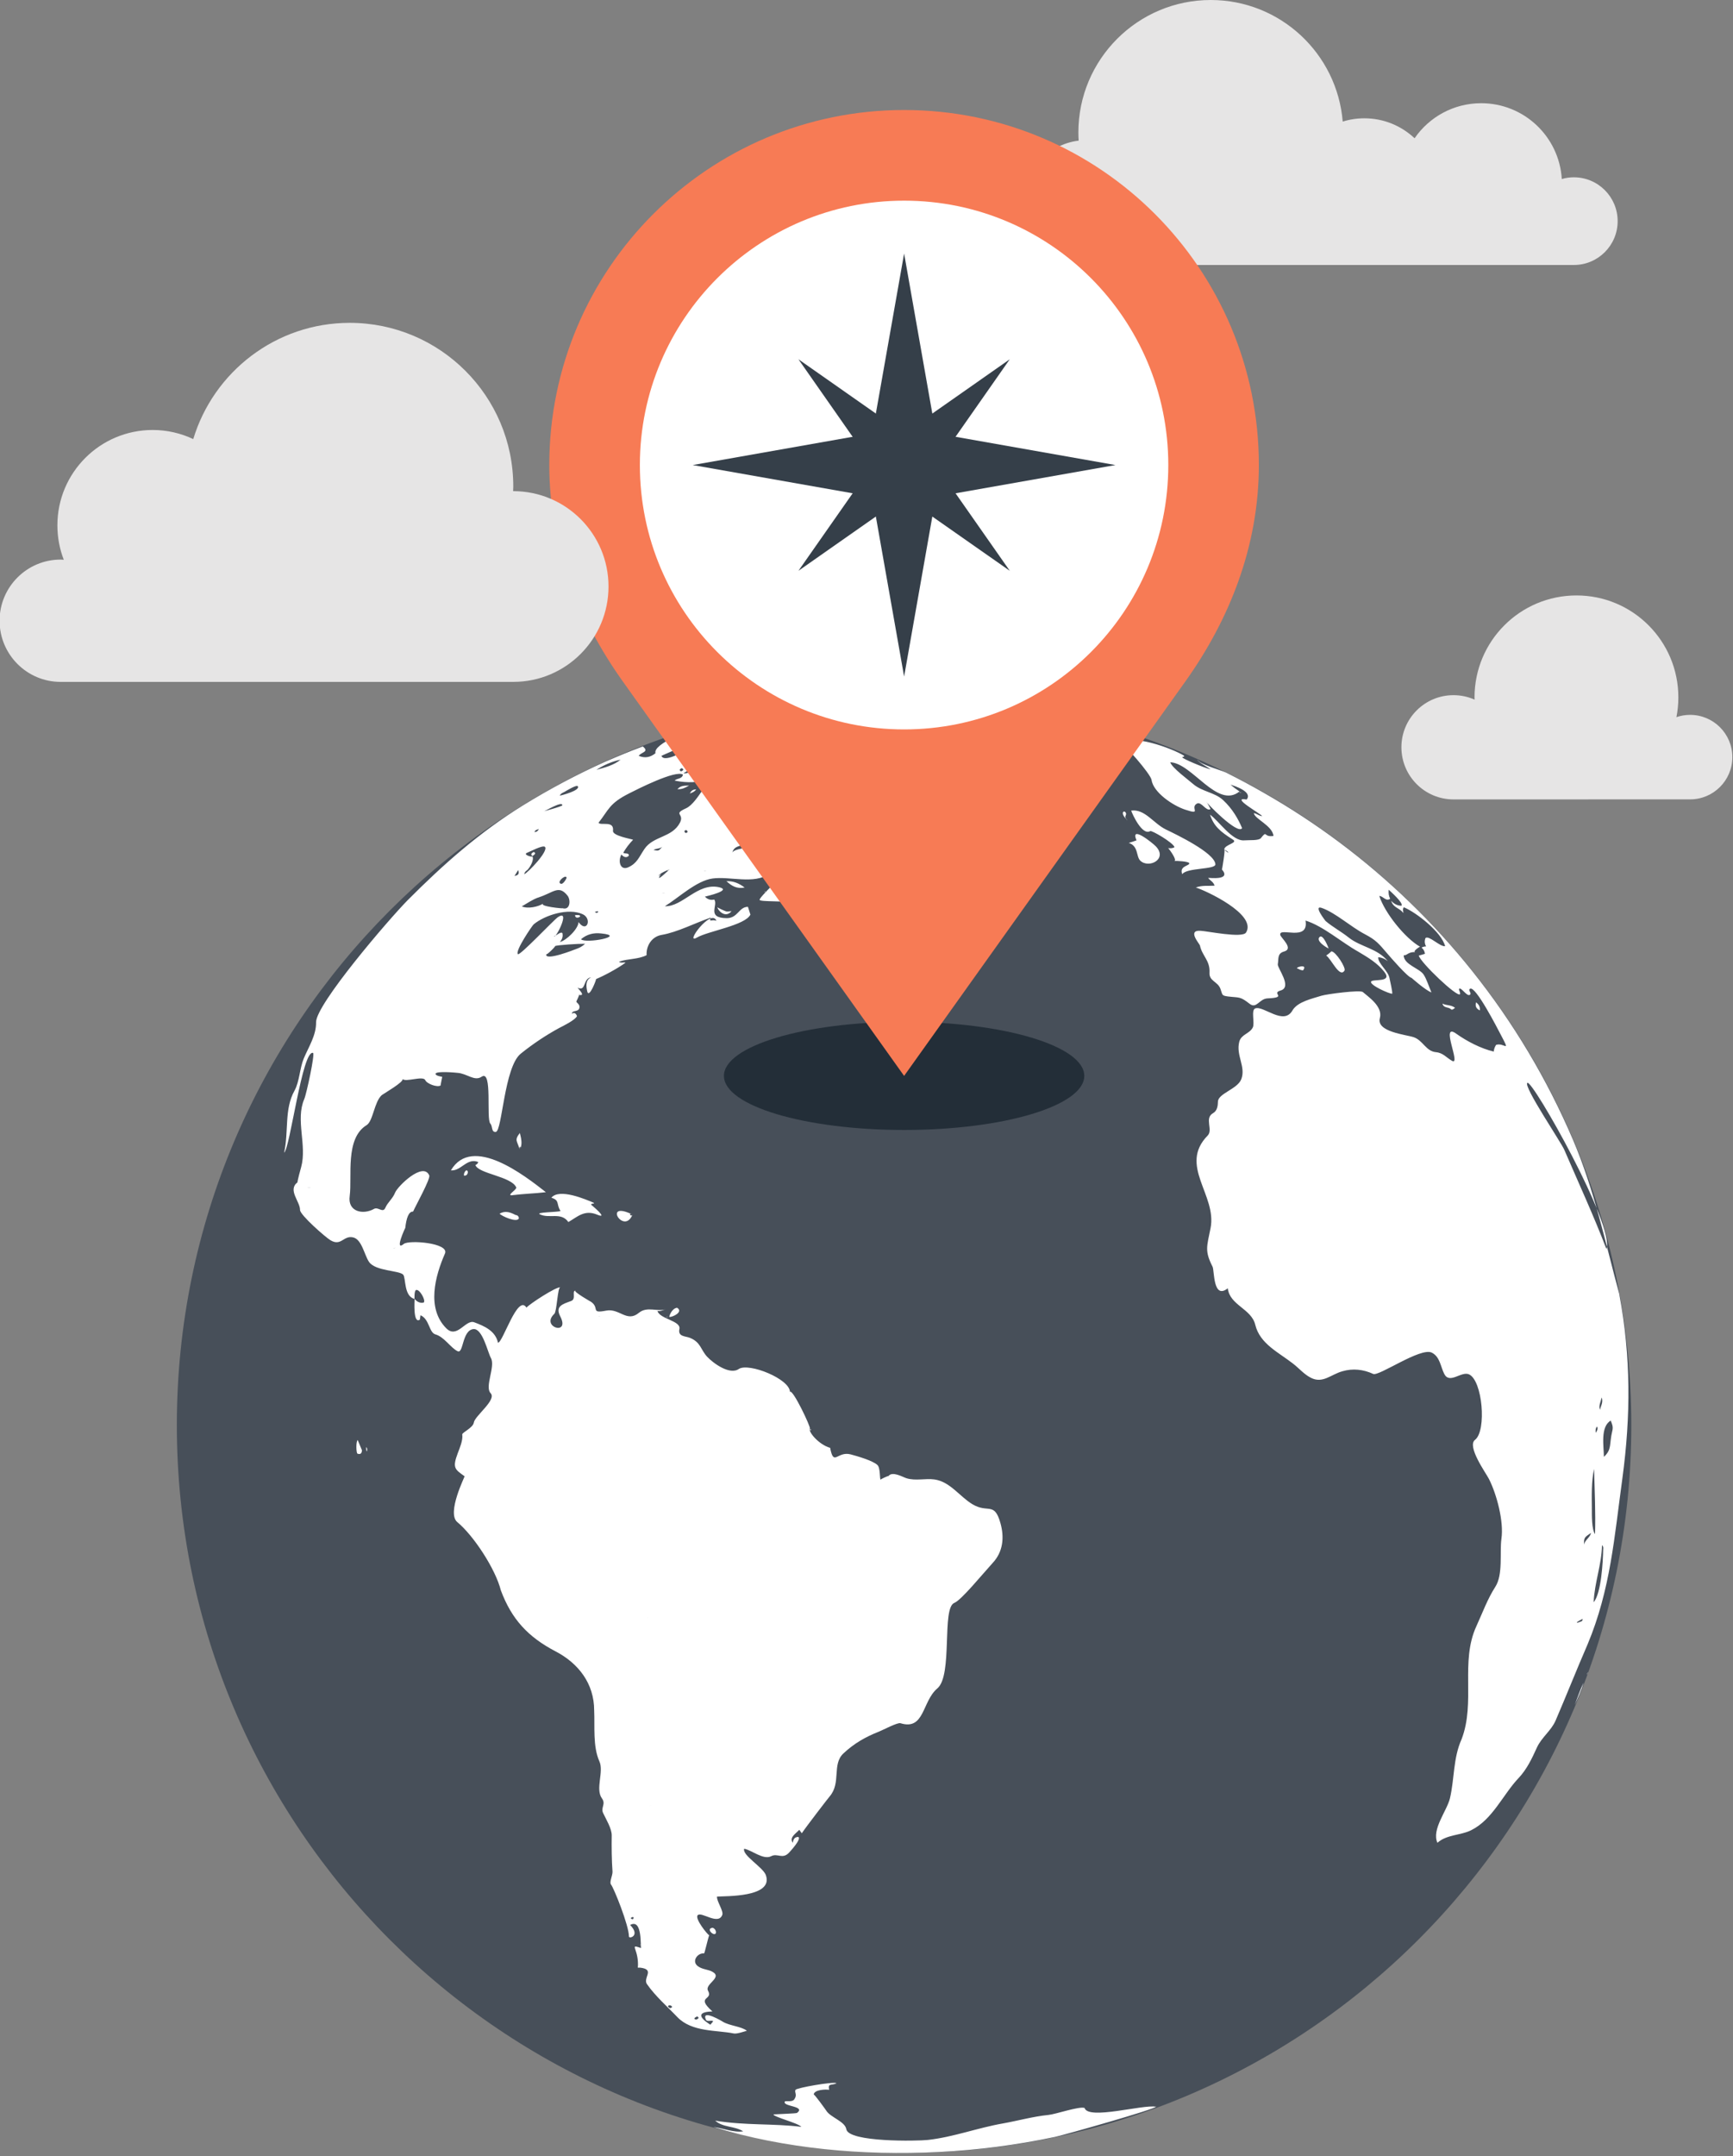
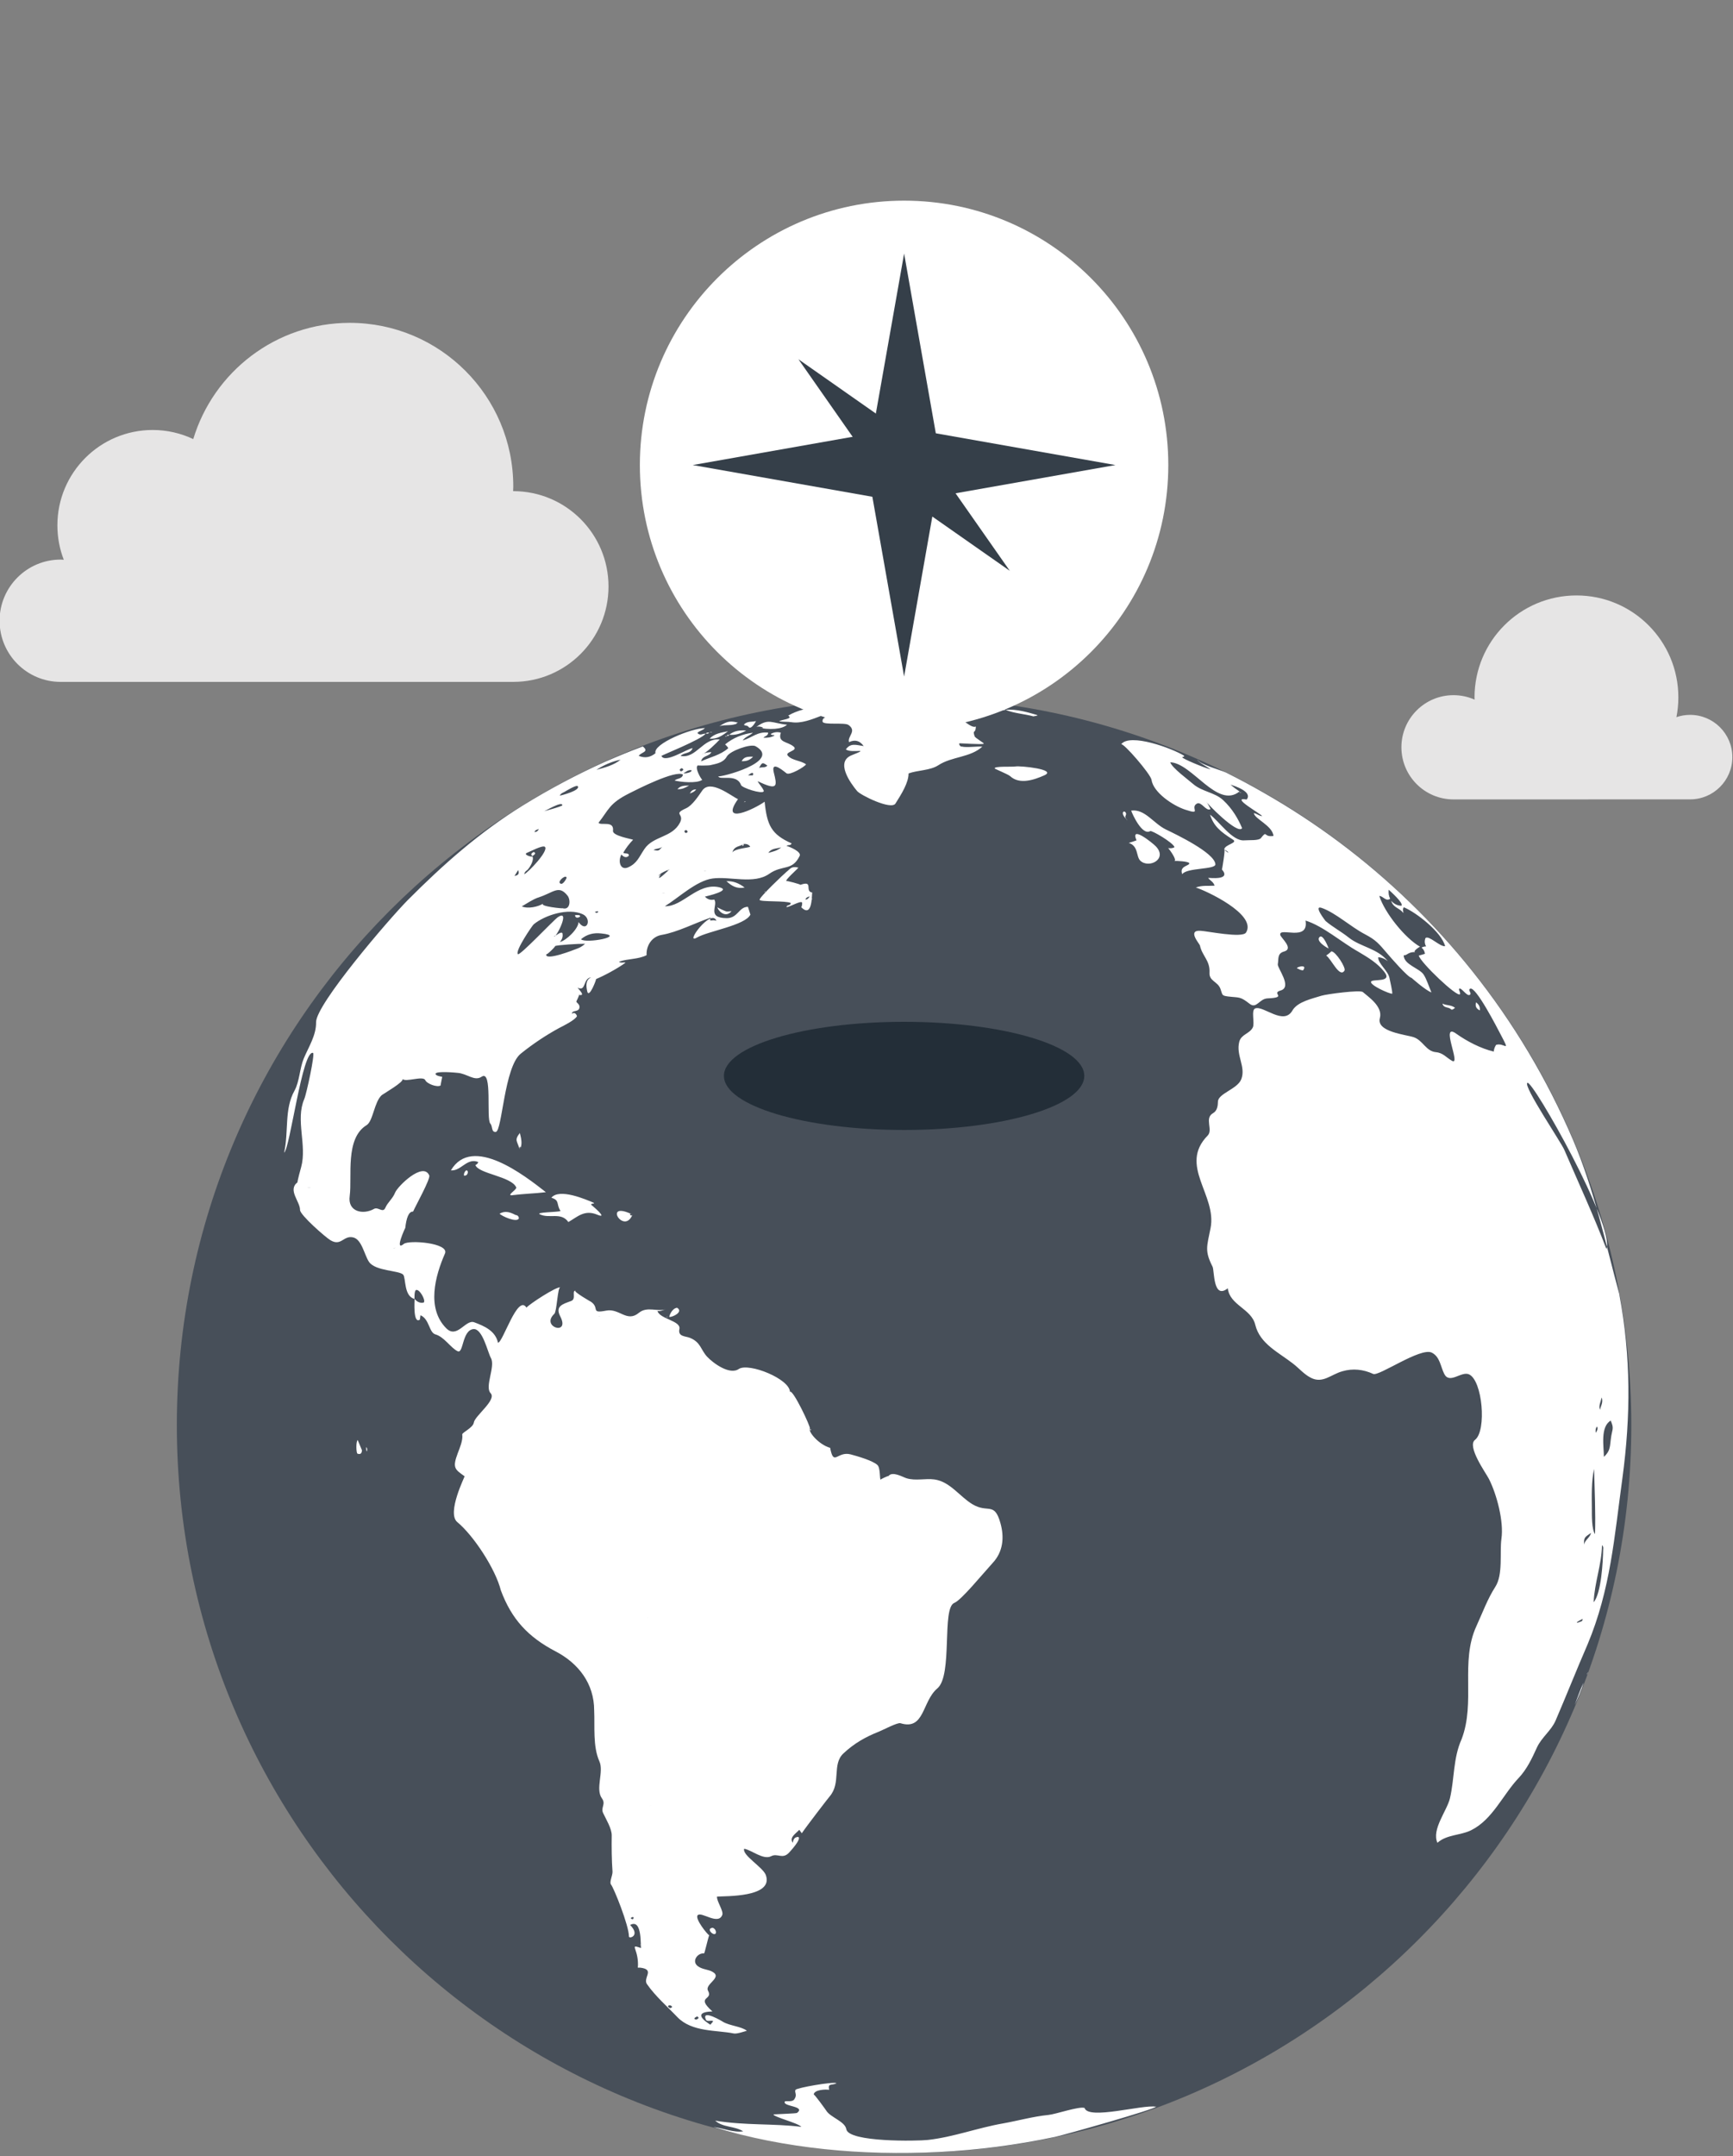
<svg xmlns="http://www.w3.org/2000/svg" height="200.3" preserveAspectRatio="xMidYMid meet" version="1.0" viewBox="19.5 0.0 161.1 200.3" width="161.1" zoomAndPan="magnify">
  <rect x="19.5" y="0.0" width="161.1" height="200.3" fill="#808080" stroke="none" />
  <g>
    <g id="change1_1">
-       <path d="M119.771,13.064c-0.015-0.251-0.025-0.501-0.025-0.755C119.745,5.513,125.261,0,132.052,0 c6.459,0,11.749,4.972,12.267,11.295c0.638-0.2,1.31-0.305,2.013-0.305c1.81,0,3.444,0.706,4.668,1.853 c1.352-1.964,3.621-3.255,6.191-3.255c3.99,0,7.251,3.111,7.494,7.041c0.358-0.104,0.732-0.158,1.12-0.158 c2.253,0,4.072,1.824,4.072,4.072c0,2.25-1.824,4.075-4.072,4.072h-45.328c-3.202,0-5.797-2.595-5.797-5.8 C114.68,15.855,116.903,13.41,119.771,13.064z" fill="#E6E5E5" />
-     </g>
+       </g>
    <g>
      <g id="change2_1">
        <path d="M171.148,132.385c0,37.332-30.266,67.604-67.613,67.604c-37.332,0-67.596-30.272-67.596-67.604 c0-37.336,30.264-67.598,67.596-67.598C140.883,64.787,171.148,95.048,171.148,132.385z" fill="#474F59" />
      </g>
      <g id="change3_2">
        <path clip-rule="evenodd" d="M87.718,188.897c0.276,0.06,1-0.194,1.21-0.252 c-0.501-0.404-1.589-0.454-2.23-0.835c0.051,0.02-2.035-1.244-1.581-0.2c0.108,0.248,0.5,0.021,0.681,0.144 c-0.249,0.381-0.359,0.266-0.087,0.434c0-0.009-2.314-1.263,0.015-1.338c-1.618-1.449,0.096-1.001-0.404-1.916 c-0.352-0.618,1.357-1.214,0.435-1.751c-0.428-0.254-0.92-0.206-1.369-0.525c-0.643-0.457-0.033-1.271,0.563-1.197 c0.052,0,0.372-1.452,0.476-1.686c-0.168-0.071-1.36-1.549-1.071-1.862c0.344-0.372,1.904,0.961,2.285-0.024 c0.149-0.353-0.542-1.309-0.486-1.705c0.706-0.066,5.311,0.104,4.533-2.01c-0.272-0.729-2.215-1.835-2.009-2.437 c0.67,0.106,1.788,1.076,2.513,0.691c0.594-0.311,1.063,0.339,1.685-0.357c0.108-0.123,1.136-1.22,0.841-1.429 c-0.309-0.006-0.482,0.172-0.515,0.543c-0.362-0.495,0.269-0.848,0.601-1.207c0.082,0.112,0.153,0.226,0.232,0.321 c0.381-0.582,2.528-3.363,2.588-3.421c1.091-1.266,0.195-2.969,1.274-3.989c0.987-0.927,2.055-1.539,3.29-2.024 c0.381-0.152,1.738-0.872,2.016-0.79c2.261,0.695,1.992-2.01,3.429-3.23c1.461-1.218,0.383-7.479,1.584-7.946 c0.646-0.258,2.573-2.625,3.563-3.71c0.973-1.041,1.094-2.384,0.719-3.707c-0.571-2.024-1.147-0.872-2.605-1.75 c-1.176-0.703-2.071-2.095-3.526-2.3c-0.851-0.115-1.742,0.147-2.592-0.109c-0.351-0.106-1.323-0.696-1.689-0.199 c0.061-0.082-0.787,0.309-0.725,0.333c-0.097-0.052-0.014-1.102-0.292-1.363c-0.436-0.42-1.953-0.846-2.495-0.991 c-1.258-0.325-1.568,1.172-1.904-0.608c-1.032-0.281-2.062-1.491-1.884-1.792c0.101-0.128-1.614-3.736-1.852-3.401 c-0.021-1.212-3.784-2.717-4.737-2.145c-0.862,0.627-2.435-0.559-2.962-1.124c-0.601-0.648-0.582-1.332-1.582-1.749 c-0.425-0.18-1.151-0.094-0.997-0.823c0.178-0.773-1.843-0.929-2.039-1.683c0.291,0.052,0.53-0.09,0.795-0.161 c-0.785,0.271-1.741-0.3-2.516,0.332c-1.125,0.939-1.807-0.438-3.04-0.201c-1.563,0.301-0.514-0.27-1.501-0.874 c0.411,0.257-1.833-1.026-1.303-0.979c-0.473-0.056,0.06,0.772-0.455,0.958c-0.819,0.301-1.523,0.482-0.997,1.469 c0.897,1.791-1.877,0.947-0.571-0.273c0.24-0.21,0.306-2.543,0.563-2.458c-0.329-0.113-2.862,1.535-3.153,1.879 c-0.817-1.301-2.184,3.231-2.646,3.264c-0.238-1.117-1.299-1.563-2.207-1.9c-0.804-0.307-1.594,1.581-2.612,0.546 c-1.83-1.849-1.035-4.83-0.106-6.945c0.396-0.977-3.362-1.272-3.831-0.882c-0.917,0.758,0.146-1.543,0.135-1.478 c0.105-0.929,0.317-1.543,0.729-1.528c0.239-0.548,1.639-3.058,1.501-3.359c-0.569-1.315-2.945,1.015-3.175,1.602 c-0.227,0.571-0.688,0.895-0.908,1.409c-0.223,0.52-0.662-0.114-1.042,0.096c-1.025,0.581-2.489,0.277-2.267-1.21 c0.235-1.796-0.45-5.337,1.569-6.565c0.609-0.381,0.706-2.163,1.411-2.791c0.091-0.082,2.13-1.258,1.924-1.497 c0.306,0.32,1.896-0.322,2.111,0.096c0.147,0.343,1.093,0.705,1.434,0.509c-0.025,0.045,0.15-0.794,0.15-0.804 c-0.024-0.011-0.654-0.09-0.619-0.291c0.064-0.274,1.974-0.091,2.035-0.081c0.896,0.062,1.577,0.814,2.246,0.361 c1.038-0.708,0.399,3.937,0.814,4.358c0.227,0.254,0.07,0.812,0.505,0.768c0.593-0.065,0.775-6.03,2.32-7.269 c1.124-0.906,2.342-1.717,3.583-2.391c0.401-0.205,1.427-0.706,1.643-1.087c-0.049-0.191-0.243-0.423-0.451-0.224 c-0.06-0.361,0.562-0.14,0.669-0.519c0.113-0.385-0.32-0.511-0.272-0.643c-0.015,0.034,0.385-0.785,0.253-0.673 c0.009,0.019,0.019,0.059,0.023,0.087c0.63,0.101-0.134-0.586-0.161-0.682c0.81,0.419,0.471-0.892,1.262-0.957 c-0.566,0.237-0.458,0.871-0.379,1.262c0.156,0.844,0.914-1.181,0.822-1.099c0.759-0.315,1.945-0.949,2.75-1.525 c-0.187-0.077-0.392,0.076-0.614-0.09c0.834-0.3,1.764-0.201,2.57-0.609c-0.051-0.844,0.459-1.721,1.398-1.882 c1.443-0.24,3.135-1.12,4.573-1.611c-0.216,0.5,0.131,0.119,0.519,0.306c-0.466-1.225-3.03,2.267-1.811,1.551 c1.027-0.599,4.496-1.133,4.971-2.133c-0.016-0.053-0.232-0.721-0.229-0.721c-0.854,0-0.926,1.054-1.979,1.054 c-1.913-0.028-0.762-1.202-1.155-1.73c-0.337,0.081-0.629-0.018-0.864-0.272c0.195-0.048,2.559-0.59,1.307-0.875 c-2.025-0.43-3.363,1.823-5.032,1.768c1.24-0.759,2.931-2.378,4.441-2.578c1.609-0.218,3.833,0.565,5.253-0.429 c1.248-0.878,2.124-0.229,2.831-1.655c0.22-0.385-0.92-0.871-1.214-0.937c0.133-0.144,0.387,0,0.471-0.239 c-1.89-0.842-2.287-1.69-2.508-3.873c-0.97,0.701-4.205,2.206-2.476-0.239c-0.621-0.271-2.586-1.909-3.337-0.776 c-0.354,0.505-0.907,1.357-1.478,1.62c-1.288,0.586-0.144,0.47-0.576,1.333c-0.729,1.42-2.479,1.221-3.312,2.463 c-0.519,0.781-0.687,1.33-1.508,1.696c-0.708,0.315-0.974-0.523-0.632-1.19c0.253,0.276,0.485,0.319,0.691,0.114 c0.059-0.3-0.381-0.158-0.514-0.28c0.252-0.441,0.56-0.84,0.914-1.206c-0.119-0.073-1.934-0.358-1.867-0.834 c0.113-0.99-1.128-0.447-1.348-0.744c0.967-1.22,0.976-1.792,2.873-2.742c0.657-0.334,4.307-2.197,4.98-1.73 c-0.09,0.414-0.541,0.329-0.78,0.548c0.526,0.134,2.049,0.3,2.57-0.065c-0.116-0.092-0.729-1.112-0.41-1.349 c-0.055,0.042,1.046,0.019,1.129-0.006c0.588-0.142,1.231-0.213,1.566-0.81c0.288-0.528,2.219-1.214,2.678-0.955 c2.52,1.431-3.428,2.951-3.473,2.784c0.112,0.419,1.719-0.285,2.115,0.82c0.097,0.266,1.924,0.853,2.104,0.595 c0.102-0.125-0.519-0.791-0.552-0.953c1.916,0.924,1.809,0.449,1.49-0.833c-0.293-1.225,1.12,0.075,1.205,0.113 c0.317,0.168,1.611-0.576,1.802-0.841c-0.463-0.358-1.277-0.35-1.68-0.792c-0.382-0.377,1.005-0.467,0.518-0.867 c-0.572-0.482-1.5-0.354-1.184-1.288c-0.322-0.089-0.642-0.052-0.937,0.12c0.085,0.176,0.276,0.042,0.348,0.142 c-0.314,0.191-0.665,0.22-1.028,0.21c0.113-0.161,0.429-0.161,0.438-0.476c-0.987-0.115-1.513,0.476-2.372,0.732 c0.243-0.347,0.658-0.456,0.956-0.724c-0.948,0.12-1.845,0.473-2.586,1.087c0.113,0.105,0.224,0.213,0.295,0.347 c-0.718,0.645-1.688,0.833-2.529,1.226c0.138-0.574,0.751-0.429,0.957-0.855c-0.31,0.005-0.61,0.067-0.892,0.205 c0.354-0.046,1.424-1.109,1.668-1.381c-1.546-0.172-2.188,1.81-3.635,1.528c0.3-0.347,0.914-0.175,1.117-0.724 c-0.538,0.067-2.571,1.444-2.904,0.724c-0.02-0.041,3.721-1.528,4.112-2.066c-0.248-0.034-0.529,0.234-0.762-0.072 c0.182-0.209,0.49-0.218,0.694-0.448c-1.221-0.008-4.873,1.478-4.593,2.335c-0.475,0.381-0.98,0.486-1.557,0.243 c0.224-0.352,1.019-0.356,0.377-0.873c-1.183,0.438-2.326,0.917-3.479,1.416c-2.619,1.172-5.207,2.548-7.657,4.059 c-4.046,2.502-7.387,5.459-10.723,8.808c-1.778,1.802-8.532,9.686-8.513,11.332c0.022,1.218-0.691,2.286-1.149,3.381 c-0.37,0.896-0.397,2.149-0.853,2.972c-0.976,1.749-0.525,3.77-0.969,5.773c0.552-0.406,1.699-9.612,2.69-9.269 c0.195,0.067-0.613,3.821-0.819,4.288c-0.834,1.929,0.268,4.288-0.285,6.308c-0.056,0.195-0.339,1.225-0.346,1.425 c-0.931,0.715,0.249,1.78,0.24,2.566c0,0.468,2.377,2.546,2.831,2.813c1,0.595,1.199-0.468,2.095-0.267 c0.819,0.172,1.054,1.648,1.486,2.276c0.593,0.873,2.806,0.782,3.18,1.192c0.257,0.309,0.049,2.01,1.052,2.248 c-0.011-0.115-0.019-0.725,0.119-0.812c0.31-0.186,0.956,0.945,0.738,1.149c-0.324,0.071-0.605-0.038-0.851-0.338 c0,0.147-0.16,2.362,0.486,1.929c0.018-0.132,0.041-0.275,0.065-0.411c0.838,0.369,0.78,1.606,1.382,1.778 c0.819,0.229,1.448,1.278,2.063,1.563c0.559,0.287,0.404-1.943,1.471-2.054c0.854-0.075,1.323,2.149,1.626,2.685 c0.441,0.785-0.604,2.667-0.026,3.271c0.588,0.615-1.471,2.104-1.563,2.73c-0.066,0.48-1.109,0.929-1.075,1.105 c0.079,0.533-0.228,1.233-0.414,1.728c-0.524,1.388-0.268,1.508,0.632,2.155c0.029,0.023-1.667,3.383-0.694,4.241 c1.543,1.269,3.571,4.387,4.062,6.349c1.005,2.697,2.54,4.346,5.108,5.684c2.096,1.097,3.57,2.968,3.57,5.479 c0.07,1.483-0.139,3.331,0.485,4.727c0.438,0.967-0.397,2.554,0.233,3.436c0.399,0.544-0.13,0.847,0.113,1.363 c0.249,0.543,0.813,1.447,0.8,2.086c-0.017,1.059-0.004,2.313,0.074,3.362c0.014,0.363-0.317,0.973-0.138,1.2 c0.249,0.291,1.665,3.8,1.665,4.823c0,0.25,1.101-0.063,0.11-1.069c1.177-0.655,0.938,2.117,1.02,2.142 c-1.069-0.357-0.377-0.071-0.296,1.289c0.052,0.806-0.21,0.421,0.454,0.573c1.037,0.232,0,0.935,0.391,1.496 c0.789,1.133,1.992,2.181,2.816,3.052C83.822,188.789,86.122,188.568,87.718,188.897C87.935,188.94,87.422,188.839,87.718,188.897 z M92.122,78.713c-0.375,0.328-0.774,0.395-1.198,0.514C91.222,78.784,91.673,78.85,92.122,78.713z M88.604,78.407 c0.276-0.038,0.49,0.039,0.635,0.234c0.012,0.104-1.441,0.172-1.661,0.547C87.764,78.551,88.297,78.656,88.604,78.407 C88.753,78.593,88.297,78.656,88.604,78.407z M85.058,80.909C85.368,80.99,84.622,80.846,85.058,80.909 C85.078,80.917,84.981,80.899,85.058,80.909z M83.116,77.208c0.132-0.154,0.236-0.125,0.31,0.068 C83.287,77.435,83.183,77.408,83.116,77.208C83.129,77.123,83.105,77.297,83.116,77.208z M81.185,82.986 C80.637,82.947,81.763,82.999,81.185,82.986C81.114,82.979,81.266,82.99,81.185,82.986z M81.763,80.743 c-1.886,1.762-0.42,0.023-0.967,0.571c0.014,0.03,0,0.048-0.029,0.057C80.614,81.204,81.722,80.751,81.763,80.743 C81.52,80.971,81.434,80.803,81.763,80.743z M81.061,78.662c-0.333,0.393-0.333,0.393-0.81,0.297 C80.502,78.798,80.833,78.858,81.061,78.662z M89.466,72.025c-0.119,0.002-0.233,0.002-0.429,0.002 C89.642,71.522,89.529,72.025,89.466,72.025C89.347,72.027,89.558,72.025,89.466,72.025z M90.835,71.124 c-0.217,0.233-0.506,0.098-0.767,0.214C90.337,70.804,90.391,70.796,90.835,71.124z M83.21,71.738 c0.159-0.142,0.349-0.215,0.558-0.199C83.952,71.804,82.62,71.957,83.21,71.738C83.287,71.599,83.136,71.771,83.21,71.738z M82.867,71.357c0.217,0.096,0.2,0.19-0.056,0.305C82.625,71.547,82.653,71.453,82.867,71.357 C82.947,71.357,82.768,71.369,82.867,71.357z M73.013,88.174c0.017-0.006-2.952,1.181-2.724,0.446 c-0.075,0.233,1.015-0.837,0.787-0.733c0.242-0.104,2.234-0.228,2.811-0.218C73.582,87.965,73.303,88.073,73.013,88.174 C72.347,88.421,73.303,88.073,73.013,88.174z M75.377,86.711c2.448,0.234-1.448,0.977-1.867,0.54 C74.063,86.773,74.711,86.634,75.377,86.711C75.578,86.735,74.711,86.634,75.377,86.711z M74.977,71.491 c0.653-0.42,1.352-0.734,2.212-0.924c-0.625,0.519-1.468,0.733-2.229,0.943L74.977,71.491z M75.116,84.714 c-0.113,0.112-0.216,0.106-0.316,0C74.95,84.658,75.09,84.61,75.116,84.714C75.159,84.82,75.09,84.61,75.116,84.714z M74.391,86.183C74.339,86.183,74.161,86.128,74.391,86.183C74.408,86.183,74.319,86.164,74.391,86.183z M73.677,84.93 c0.885,0.419,0.377,1.797-0.396,0.724c-0.018,0.639-1.145,1.721-1.739,1.854c0.234-0.257,0.309-0.536,0.238-0.834 c-0.19-0.157-0.556,0.272-0.766,0.272c0.096,0.375,1.606-2.602,0.331-1.734c-0.468,0.347-3.527,3.602-3.704,3.425 c-0.285-0.29,1.354-2.682,1.472-2.772C70.161,85,72.347,84.311,73.677,84.93z M71.972,73.561c0.128-0.075,1.102-0.67,1.229-0.533 c0.321,0.391-1.572,0.878-1.67,0.886C71.644,73.683,71.83,73.642,71.972,73.561C72.315,73.367,71.83,73.642,71.972,73.561z M72.176,81.538c-0.004,0.052-0.386,0.794-0.634,0.494C71.357,81.833,72.109,81.204,72.176,81.538 C72.137,81.732,72.156,81.447,72.176,81.538z M70.027,75.378c0.119,0,1.7-0.991,1.753-0.582 C71.805,74.912,69.848,75.412,70.027,75.378z M69.594,77.016c-0.105,0.182-0.195,0.277-0.415,0.271 C69.265,77.098,69.399,77.073,69.594,77.016z M68.489,80.846c0.218-0.172,0.74-1.001,0.48-1.33 c0.14,0.178-0.953-0.117-0.453-0.307c0.202-0.064,1.447-0.744,1.644-0.537c0.356,0.369-1.548,2.371-1.93,2.542 C68.265,81.009,68.381,80.923,68.489,80.846C68.801,80.604,68.381,80.923,68.489,80.846z M69.569,83.362 c1.374-0.433,1.865-1.205,2.691-0.158c0.308,0.388,0.255,1.393-0.48,1.161c0.204,0.065-2.219-0.167-1.775-0.432 c-0.486,0.306-1.425,0.515-1.998,0.265C68.536,83.896,69.007,83.553,69.569,83.362C69.91,83.258,69.007,83.553,69.569,83.362z M67.667,80.827c0.127,0.32,0.03,0.486-0.338,0.543C67.468,81.147,67.565,80.98,67.667,80.827z M48.261,110.328 C47.638,110.313,48.742,110.313,48.261,110.328C48.186,110.328,48.317,110.328,48.261,110.328z M56.087,115.948 C55.917,116.012,56.58,115.845,56.087,115.948C56.064,115.968,56.174,115.937,56.087,115.948z M75.21,122.271 C74.868,122.218,75.589,122.306,75.21,122.271C75.169,122.271,75.254,122.276,75.21,122.271z M78.336,178.293 C77.798,178.203,78.618,177.868,78.336,178.293C78.201,178.273,78.35,178.273,78.336,178.293z M79.721,150.27 C79.527,150.073,79.837,150.385,79.721,150.27C79.704,150.245,79.759,150.299,79.721,150.27z M79.937,167.73 C79.606,167.845,80.316,167.594,79.937,167.73C79.851,167.76,79.994,167.705,79.937,167.73z M81.783,186.545 c-0.245-0.14-0.245-0.233-0.007-0.271C82.041,186.383,82.047,186.477,81.783,186.545 C81.682,186.534,81.876,186.566,81.783,186.545z M84.221,187.61c-0.25-0.05-0.224-0.15,0.075-0.294 C84.506,187.402,84.48,187.507,84.221,187.61C84.116,187.61,84.292,187.583,84.221,187.61z M79.058,180.661 c-0.026,0.015-0.059,0.022-0.085,0.028C79.051,180.627,79.075,180.618,79.058,180.661z M85.117,68.15c0,0-0.012,0-0.019,0 c0.007-0.005,0.007-0.009,0.019-0.009V68.15z M62.154,79.036c0,0-0.017,0.005-0.019,0.005L62.154,79.036z M62.789,78.498H62.78 H62.789z M170.036,120.273h0.009c-1.323-4.861-2.308-9.685-4.325-14.405c-2.396-5.603-5.544-10.885-9.349-15.646 c-3.59-4.499-7.752-8.528-12.355-11.968c-2.244-1.677-4.579-3.206-7.009-4.592c-1.16-0.668-2.343-1.3-3.549-1.901 c-0.53-0.247-2.366-0.729-2.646-1.181c0.021,0.205,1.079,0.743,1.217,0.89c-0.714-0.19-2.604-0.996-2.625-1.12 c0.033-0.081,0.191,0,0.175-0.142c-1.071-0.681-5.061-2.149-5.859-1.063c0.171-0.21,2.75,2.767,2.825,3.296 c0.165,1.167,1.978,2.393,3.133,2.772c1.618,0.539,0.407-0.18,1.086-0.563c0.434-0.213,0.838,0.734,1.251,0.52 c-0.005-0.009,0-0.024,0.015-0.024c-0.113-0.228-0.243-0.447-0.366-0.665c-0.124,0,2.916,3.13,3.301,2.447 c-0.357-0.847-0.905-1.811-1.769-2.605c-0.762-0.715-1.962-0.781-2.785-1.495c-0.413-0.367-1.959-1.491-2.125-2.016 c2.038,0.067,4.383,4.376,6.438,2.71c-0.29-0.191-0.565-0.404-0.839-0.629c0.38,0.111,2.085,0.654,1.505,1.378 c-1.615-0.287,1.388,1.361,1.439,1.543c-0.302-0.019-0.508-0.254-0.777-0.276c0.115,0.565,1.721,1.147,1.834,2.116 c-0.971,0.151-0.548-0.586-1.172,0.201c-0.204,0.251-1.076,0.17-1.55,0.21c-1.112,0.093-2.361-1.812-3.182-2.39 c0.35,1.06,0.932,1.563,2.111,2.308c0.575,0.328-0.805,0.47-0.784,0.947c0.041,0,0.372,0.172,0.363,0.257 c0,0.062-0.313-0.216-0.363-0.257c0.113-0.074-0.198,1.863-0.221,1.834c0.919,1.068-1.226,0.758-1.277,0.791 c0.171,0.243,0.51,0.371,0.592,0.721c-0.631,0.041-1.128-0.053-1.74,0.169c0.877,0.262,5.724,2.497,4.668,4.184 c-0.342,0.548-3.622-0.139-4.23-0.163c-1.269-0.086-0.089,1.209-0.055,1.362c0.199,0.969,0.951,1.39,0.89,2.521 c-0.053,0.792,0.754,0.82,1.01,1.492c0.217,0.585,0.086,0.639,0.706,0.725c1.08,0.132,1.104-0.029,2.016,0.684 c0.643,0.501,0.895-0.476,1.666-0.505c1.92-0.084,0.279-0.464,1.201-0.729c1.142-0.316-0.313-2.1-0.25-2.443 c0.088-0.475-0.069-0.996,0.563-1.176c0.971-0.252-0.269-1.267-0.332-1.538c-0.188-0.8,2.688,0.68,2.345-1.344 c1.646,0.514,3.347,2.019,4.878,2.876c0.899,0.538,1.798,1.054,2.459,1.906c0.78,1.019-1.125,0.604-1.245,0.9 c-0.115,0.32,1.683,1.129,1.968,1.116c0.039-0.183-0.208-1.215-0.244-1.397c-0.084-0.714-1.124-1.424-1.052-2 c0.333,0.034,0.635,0.163,0.886,0.373c-0.963-1.197-2.526-1.316-3.629-2.191c-0.682-0.548-1.507-0.986-2.159-1.544 c-0.009-0.01-1.176-1.496-0.358-1.214c1.288,0.451,2.697,1.756,4.013,2.443c1.044,0.547,1.304,0.886,2.072,1.782 c0.301,0.349,1.916,2.221,2.272,2.278c-0.014-0.011,1.315,1.172,1.843,1.347c-0.233-0.537-0.442-1.224-0.716-1.643 c-0.359-0.591-1.861-0.93-1.861-1.805c0.339,0.029,0.378-0.329,1.106-0.299c-0.394-0.011,0.478-0.574,0.42-0.492 c-1.398-0.795-3.288-3.141-3.795-4.721c0.383,0.019,0.593,0.534,1.01,0.266c-0.132-0.266-0.171-0.553-0.132-0.844 c0.116,0.12,1.429,1.263,1.174,1.487c-0.373-0.009-0.688-0.167-0.944-0.458c0.177,0.667,0.846,0.683,1.119,1.139 c0.025-0.18-0.099-0.333,0.053-0.54c1.171,0.488,3.518,2.32,3.839,3.618c-0.506,0.052-1.486-1.024-1.822-0.762 c-0.106,0.266-0.093,0.523,0.055,0.781c-0.151,0.002-0.289,0.033-0.424,0.109c0.182,0.148,0.286,0.344,0.317,0.577 c-0.189,0.056-0.379,0.12-0.576,0.167c0.165,0.653,3.595,3.917,3.831,3.586c0.072-0.109-0.143-0.442-0.082-0.494 c0.183-0.205,0.722,0.739,0.997,0.553c0.225-0.143-0.222-0.444,0.031-0.568c0.522-0.265,2.576,3.759,2.823,4.229 c0.993,1.87,0.338,0.732-0.413,0.989c-0.123,0.191-0.197,0.391-0.216,0.62c-1.2-0.276-2.51-0.964-3.493-1.664 c-1.542-1.114,0.507,3.045-0.392,2.521c-0.522-0.298-0.832-0.743-1.494-0.8c-0.933-0.09-1.199-1.098-2.066-1.392 c-0.71-0.239-3.501-0.491-3.141-1.773c0.295-1.095-1.113-2-1.583-2.42c-0.243-0.219-3.342,0.186-3.844,0.34 c-0.857,0.274-2.2,0.548-2.687,1.347c-0.819,1.487-2.715-0.471-3.478-0.163c-0.404,0.158-0.014,1.383-0.226,1.774 c-0.298,0.58-1.063,0.621-1.25,1.31c-0.334,1.272,0.626,2.316,0.188,3.482c-0.353,0.924-2.148,1.325-2.173,2.086 c-0.008,0.41-0.073,0.863-0.461,1.078c-0.819,0.468,0.024,1.533-0.489,2.071c-2.746,2.793,0.885,5.536,0.261,8.614 c-0.347,1.739-0.558,2.098,0.195,3.589c0.168,0.379,0.04,3.08,1.41,1.99c0.171,1.576,2.202,1.896,2.554,3.396 c0.438,1.782,2.183,2.558,3.534,3.622c0.545,0.422,1.001,0.976,1.635,1.296c1.106,0.565,1.857-0.307,2.931-0.606 c0.956-0.281,1.951-0.177,2.862,0.248c0.525,0.246,4.399-2.496,5.447-1.978c0.771,0.383,0.818,1.325,1.168,1.995 c0.504,0.949,1.574-0.293,2.29,0.021c1.263,0.572,1.649,5.221,0.572,6.077c-0.812,0.593,1.033,3.133,1.286,3.646 c0.728,1.441,1.39,3.949,1.159,5.545c-0.179,1.291,0.169,3.335-0.571,4.473c-0.73,1.139-1.16,2.346-1.75,3.637 c-1.536,3.312-0.063,7.069-1.382,10.514c-0.794,1.759-0.654,3.641-1.082,5.486c-0.285,1.183-1.726,2.899-1.167,4.138 c0.865-0.776,2.153-0.677,3.135-1.166c1.991-0.985,2.947-3.299,4.401-4.837c0.773-0.809,1.258-1.839,1.715-2.849 c0.438-0.947,1.326-1.563,1.733-2.496c1.018-2.363,1.946-4.717,2.972-7.075c2.137-5.098,2.49-9.986,3.241-15.446 C171.098,131.531,171.118,126.036,170.036,120.273z M164.93,106.84c-0.267-0.677-3.868-5.963-3.444-6.251 c0.471-0.304,8.177,13.331,7.347,15.435C167.646,112.92,166.248,109.897,164.93,106.84 C164.921,106.812,165.206,107.47,164.93,106.84z M168.238,130.961c-0.149-0.38,0.056-0.705,0.155-1.147 C168.557,130.28,168.304,130.605,168.238,130.961z M167.838,133.102c-0.017-0.234-0.035-0.418,0.128-0.587 C168.073,132.742,167.968,132.899,167.838,133.102z M166.555,150.594c-0.139,0.056-0.276,0.101-0.42,0.148 c-0.245,0,0.462-0.344,0.496-0.357C166.593,150.499,166.593,150.546,166.555,150.594 C166.449,150.748,166.593,150.546,166.555,150.594z M166.755,143.485c-0.015-0.636,0.015-0.677,0.657-1.084 C167.283,142.857,166.826,143.066,166.755,143.485z M167.48,140.18c-0.01-1.187-0.054-2.577,0.207-3.726 c0.05,2.006,0.15,4.041,0.088,6.055C167.455,142.089,167.48,140.688,167.48,140.18C167.474,139.751,167.48,140.588,167.48,140.18z M168.53,143.962c-0.017,1.086-0.171,4.035-0.885,4.88c0.078-1.83,0.744-3.488,0.777-5.307 C168.584,143.704,168.536,143.844,168.53,143.962C168.53,144.092,168.536,143.844,168.53,143.962z M169.38,132.919 c-0.311,1.292-0.011,1.696-0.781,2.415c-0.007-0.957-0.351-2.801,0.634-3.368C169.359,132.281,169.48,132.533,169.38,132.919 C169.253,133.451,169.48,132.533,169.38,132.919z M126.944,195.701c0.096,0.189-8.499,2.621-9.38,2.807 c-3.577,0.756-7.198,1.225-10.856,1.403c-6.953,0.345-14.217-0.289-20.892-2.322c0.863,0.094,1.902,0.543,2.772,0.399 c-0.833-0.515-1.857-0.333-2.604-0.991c2.781,0.462,5.444,0.249,8.006,0.576c-0.274-0.357-2.604-0.92-2.586-1.158 c0.325-0.028,2.126-0.079,2.191-0.139c0.84-0.651-1.349-0.575-1.143-1.044c0.057-0.121,0.657,0.077,0.874-0.199 c0.328-0.442,0-0.67,0.123-0.896c0.096-0.189,3.462-0.781,3.815-0.623c-0.396,0.238-0.849-0.043-0.681,0.615 c-0.337-0.05-1.386-0.02-1.444,0.443c0.021-0.116,1.143,1.443,1.18,1.508c0.384,0.615,1.735,0.987,1.854,1.712 c0.22,1.226,6.619,1.105,7.582,0.996c2.386-0.268,4.628-1.124,6.983-1.534c1.401-0.25,2.796-0.645,4.216-0.787 c0.673-0.061,2.855-0.825,3.369-0.651C120.647,196.959,125.765,195.474,126.944,195.701 C126.961,195.729,126.762,195.668,126.944,195.701z M165.884,158.388c0.271-0.692,0.494-1.41,0.833-2.082 C166.504,157.032,166.196,157.707,165.884,158.388z M166.998,155.586c0.031-0.083,0.071-0.171,0.104-0.253 C167.112,155.435,167.04,155.511,166.998,155.586z M93.067,67.087c-0.362-0.06-0.747-0.019-1.131-0.077 c0.198-0.18,1.337-0.213,0.836-0.533c1.566-0.958,4.826-1.152,6.615-0.934c2.019,0.248,4.023-0.376,6.01-0.061 c0.806,0.128,1.5,0.146,2.302,0.2c0.696,0.079-0.095,0.794,0.696,0.909c0.466,0.063,1.4,1.124,1.822,0.896 c-0.018,0.737-0.345,0.218-0.114,0.915c0.054,0.153,0.889,0.619,0.85,0.68c-0.081,0.11-2.324-0.058-2.228-0.027 c-0.171-0.03,0.041,0.356,0.188,0.295c0.442,0.117,1.413-0.036,1.905,0.008c-1.128,1.025-2.82,0.901-4.088,1.726 c-0.766,0.5-1.928,0.453-2.769,0.762c0,0.866-0.663,1.92-1.224,2.805c-0.411,0.616-3.268-0.799-3.563-1.17 c-0.622-0.744-2.044-2.716-0.5-3.325c1.871-0.744,0.011-0.134-0.545-0.541c0.449-0.623,0.942-0.412,1.658-0.309 c-0.359-0.505-0.811-0.628-1.36-0.366c-0.183-0.538,0.77-1.024-0.059-1.601c-0.366-0.249-2.343,0.041-2.401-0.306 c-0.123-0.862,2.41-0.404,2.85-1.109C96.932,65.526,94.902,67.374,93.067,67.087C92.705,67.027,93.407,67.136,93.067,67.087z M128.655,79.979c0.301-0.037-0.385-1.007-0.563-1.195c0.209,0.02,0.395,0.037,0.593-0.09c-0.157-0.44-2.126-1.579-2.259-1.491 c-0.753,0.461-1.681-1.617-1.772-1.901c1.271-0.178,2.068,1.185,3.219,1.748c0.979,0.471,4.505,2.159,4.61,3.22 c0.075,0.533-2.68,0.31-3.08,0.939c-0.313-0.778,0.686-0.767,0.653-1.016C130.027,80.008,128.799,79.96,128.655,79.979 C128.58,79.989,129.074,79.912,128.655,79.979z M92.638,80.971c-0.186,0.138-2.588,2.405-2.525,2.621 c0.053,0.205,2.482,0.057,2.902,0.295c-0.025,0.276-0.359,0.132-0.411,0.377c0.317,0,1.297-0.615,1.458-0.429 c0.019,0.147-0.007,0.304-0.072,0.446c1.068,1.064,0.962-1.25,1.016-1.367c-0.744-0.104,0.172-1.172-1.104-0.716 c0.089-0.033-1.383-0.437-1.306-0.345c-0.119-0.121,1.04-1.122,1.124-1.255C93.044,80.431,92.951,80.731,92.638,80.971 C92.225,81.267,92.719,80.904,92.638,80.971z M94.992,83.477C95.092,83.566,94.831,83.566,94.992,83.477 C95.006,83.496,94.969,83.49,94.992,83.477z M94.453,83.419c0.067-0.082,0.471-0.251,0.224-0.019 C94.592,83.557,94.233,83.667,94.453,83.419C94.478,83.386,94.404,83.477,94.453,83.419z M92.755,80.661l0.017-0.005 c0,0,0,0.014,0.011,0.024C92.772,80.669,92.772,80.669,92.755,80.661z M90.602,82.834c0.07,0,0.116,0,0.169,0.042 C90.708,82.877,90.442,82.868,90.602,82.834C90.672,82.834,90.566,82.839,90.602,82.834z M67.146,111.031 c-0.658,0.063,0.426-0.519,0.343-0.729c-0.448-1.026-3.514-1.262-3.796-2.075c0.134-0.054,0.224-0.147,0.266-0.281 c-1.054-0.429-1.591,0.857-2.545,0.775c1.978-3.34,6.862,0.483,8.83,2.026C69.214,110.876,68.182,110.885,67.146,111.031 C67.06,111.031,67.716,110.946,67.146,111.031z M69.701,112.81c-0.497-0.214,1.617-0.194,1.905-0.314 c-0.42-0.645-0.043-0.991-0.852-1.234c0.739-0.909,3.2,0.152,3.977,0.486c-0.058,0.12-0.214,0.009-0.292,0.152 c0.063,0.052,1.688,1.391,0.593,0.942c-1.196-0.508-1.857,0.201-2.696,0.679C71.666,112.567,70.58,113.229,69.701,112.81 C69.605,112.767,69.9,112.899,69.701,112.81z M126.937,78.612c1.152,1.191-0.639,2.1-1.438,1.338 c-0.401-0.404-0.157-1.362-1.069-1.647c0.239-0.074,0.483-0.149,0.72-0.238C124.523,76.597,126.64,78.304,126.937,78.612 C127.194,78.883,126.853,78.521,126.937,78.612z M111.967,71.386c-0.065-0.239,1.657-0.128,1.934-0.186 c0.463-0.076,3.897,0.271,2.688,0.82c-0.934,0.415-2.302,0.9-3.185,0.08C113.188,71.913,111.981,71.432,111.967,71.386 C111.924,71.227,112.032,71.618,111.967,71.386z M143.263,88.374c0.4,0,1.387,1.543,1.22,1.793 c-0.464,0.722-1.233-1.116-1.701-1.401C142.949,88.649,143.112,88.526,143.263,88.374z M89.772,67.559 c1.17-0.886,1.445-0.381,2.894-0.237C92.205,67.745,91.085,67.836,89.772,67.559C90.101,67.312,91.085,67.836,89.772,67.559z M115.577,66.549c-0.861-0.238-1.763-0.272-2.602-0.604c0.998-0.115,2.21,0.266,2.913,0.471 C116.121,66.489,115.521,66.53,115.577,66.549C114.716,66.311,115.659,66.569,115.577,66.549z M112.976,65.945 c-0.093,0.014-0.189,0.019-0.285,0.027C112.786,65.886,112.883,65.873,112.976,65.945 C112.883,65.959,112.938,65.929,112.976,65.945z M67.417,112.861c0.186,0.019,0.292,0.114,0.321,0.296 c-0.118,0.485-1.639-0.2-1.797-0.415C66.47,112.438,66.95,112.615,67.417,112.861z M78.3,112.828 C77.497,114.791,75.472,111.452,78.3,112.828C78.179,113.109,77.823,112.596,78.3,112.828z M81.438,122.39L81.438,122.39 c0.02-0.057,0.077-0.08,0.147-0.084C81.543,122.333,81.499,122.352,81.438,122.39z M81.722,122.333 c-0.04-0.014,0.213-0.806,0.727-0.847C83.059,121.871,82.021,122.371,81.722,122.333 C81.666,122.319,82.387,122.409,81.722,122.333z M88.117,67.136c-0.538,0.361-1.187,0.123-1.744,0.333 C87.145,66.931,87.508,66.974,88.117,67.136C87.579,67.497,88.022,67.106,88.117,67.136z M67.804,106.773 c-0.214-0.806-0.524-0.819,0.019-1.525C68.032,106.002,68.032,106.459,67.804,106.773 C67.716,106.445,68.032,106.459,67.804,106.773z M53.148,134.724c-0.014,0.301-0.159,0.415-0.426,0.307 c-0.103-0.082-0.154-1.058,0.027-1.265C52.878,134.082,53.02,134.396,53.148,134.724C53.195,134.857,53.02,134.396,53.148,134.724 z M87.03,81.853c0.629-0.015,1.135,0.176,1.692,0.594C87.979,82.586,87.508,82.299,87.03,81.853z M143.011,88.102l0.009,0.006 c-0.182-0.056-1.282-0.724-0.828-1.086C142.505,86.792,142.971,87.988,143.011,88.102z M154.369,93.743 c-0.216-0.219-0.668-0.071-0.779-0.515c0.379,0.197,0.803,0.101,1.171,0.392C154.62,93.729,154.484,93.863,154.369,93.743 C154.153,93.524,154.484,93.863,154.369,93.743z M89.073,67.513c-0.113-0.162-0.308-0.057-0.419-0.201 c0.312-0.348,0.744-0.225,1.126-0.329C89.761,67.027,89.312,67.86,89.073,67.513C88.959,67.351,89.138,67.611,89.073,67.513z M87.179,67.927c-0.5,0.381-1.015,0.752-1.714,0.689C85.932,68.126,86.569,68.054,87.179,67.927z M87.004,84.665 c0.132,0.027,0.281-0.007,0.504-0.024c-0.672,0.808-1.441-0.329-1.287-0.372C86.106,84.296,86.961,84.658,87.004,84.665 C87.136,84.692,86.744,84.625,87.004,84.665z M87.285,68.256c0.461-0.377,1.012-0.442,1.581-0.396 C88.379,68.145,87.86,68.308,87.285,68.256z M140.185,89.993c-0.533-0.071,0.994-0.552,0.442,0.15 C140.472,90.127,140.313,90.081,140.185,89.993C140.094,89.985,140.342,90.009,140.185,89.993z M157.07,93.863 c-0.335-0.163-0.455-0.377-0.357-0.754C156.978,93.31,157.094,93.519,157.07,93.863z M88.442,70.708 c0.201-0.343,0.4-0.435,1.066-0.418C89.176,70.656,88.828,70.722,88.442,70.708z M83.559,72.975 c-0.381,0.21-0.672,0.363-1.083,0.334C82.768,72.975,83.105,72.982,83.559,72.975z M124.141,75.764 c-0.078,0.147-0.011,0.243,0.097,0.347c-0.117-0.052-0.588-0.638-0.228-0.732C124.178,75.454,124.222,75.582,124.141,75.764 C124.063,75.911,124.188,75.676,124.141,75.764z M62.993,108.869c-0.022,0.239-0.129,0.349-0.347,0.343 C62.538,109.017,62.89,108.456,62.993,108.869C63.031,109.002,62.968,108.789,62.993,108.869z M85.756,179.079 c0.176,0.067,0.274,0.199,0.3,0.393C86.056,180.062,84.99,179.151,85.756,179.079C85.869,179.064,85.578,179.095,85.756,179.079z M84.221,73.325c-0.128,0.19-0.302,0.284-0.59,0.385C83.775,73.396,83.982,73.338,84.221,73.325z M53.639,134.62 C53.586,135.306,53.443,133.973,53.639,134.62C53.634,134.705,53.621,134.552,53.639,134.62z M88.737,74.453 c0.018-0.014,0.052,0.011,0.086,0.015C88.741,74.521,88.588,74.521,88.737,74.453z M85.717,68.002 c-0.074,0.011-0.161,0.024-0.237,0.034C85.549,67.982,85.631,67.973,85.717,68.002z M85.45,68.051 c-0.048,0,0.015-0.015,0.03-0.015C85.465,68.04,85.45,68.04,85.45,68.051z M85.117,68.141v0.009 C85.104,68.141,85.117,68.141,85.117,68.141z M85.117,68.141c0.081-0.105,0.205-0.087,0.309-0.09 C85.35,68.163,85.245,68.179,85.117,68.141z M87.27,68.256c0,0,0.008,0,0.015,0C87.278,68.258,87.27,68.265,87.27,68.256z M87.27,68.258c-0.024,0.126-0.12,0.107-0.205,0.107C87.095,68.258,87.173,68.25,87.27,68.258z M62.4,137.513 C62.25,137.403,62.494,137.603,62.4,137.513C62.339,137.469,62.473,137.578,62.4,137.513z M134.695,73.561 C135.116,73.683,134.727,73.652,134.695,73.561C134.695,73.561,134.722,73.629,134.695,73.561z M124.254,76.124 c-0.01-0.002-0.01-0.014-0.01-0.014c0.032,0.011,0.053,0.044,0.032,0.09C124.274,76.179,124.258,76.154,124.254,76.124 C124.244,76.122,124.258,76.154,124.254,76.124z M87.049,68.365c0.011,0,0.011,0,0.017,0c0,0.008-0.006,0.008-0.018,0.005 C87.047,68.371,87.049,68.371,87.049,68.365z M86.922,68.394c0.04-0.009,0.082-0.009,0.125-0.023 C86.989,68.46,86.945,68.463,86.922,68.394C86.961,68.384,86.927,68.403,86.922,68.394z M148.508,89.29L148.508,89.29l0.01,0.004 L148.508,89.29z M94.856,132.876C94.649,132.703,95,132.747,94.856,132.876C94.831,132.861,94.902,132.833,94.856,132.876z M126.988,195.687c-0.013,0.015-0.023,0.015-0.044,0.015c0.007-0.033,0.021-0.053,0.048-0.037L126.988,195.687z M126.944,195.701 C126.944,195.701,126.937,195.701,126.944,195.701L126.944,195.701z M72.938,85.016c0.034-0.01,0.662-0.077,0.446,0.163 C73.139,85.306,72.997,85.249,72.938,85.016C73.013,85.006,72.948,85.153,72.938,85.016z M68.995,79.516 c-0.175-0.117-0.134-0.243,0.115-0.371C69.322,79.221,69.285,79.351,68.995,79.516C68.913,79.508,69.138,79.476,68.995,79.516z" fill="#FFF" fill-rule="evenodd" />
      </g>
    </g>
    <g id="change4_1">
      <ellipse cx="103.546" cy="99.944" fill="#232E38" rx="16.749" ry="5.024" />
    </g>
    <g>
      <g id="change5_1">
-         <path d="M103.547,10.219c-18.209,0-32.985,14.778-32.985,32.98c0,7.594,2.766,14.396,6.833,20.102 c26.151,36.644,26.151,36.644,26.151,36.644s0,0,26.151-36.648c4.067-5.706,6.827-12.525,6.827-20.097 C136.525,24.997,121.769,10.219,103.547,10.219z" fill="#F77B55" />
-       </g>
+         </g>
      <g id="change3_1">
        <path d="M128.105,43.199c0,13.581-10.982,24.56-24.559,24.56c-13.554,0-24.564-10.979-24.564-24.56 c0-13.553,11.011-24.559,24.564-24.559C117.123,18.64,128.105,29.646,128.105,43.199z" fill="#FFF" />
      </g>
      <g>
        <g>
          <g>
            <g fill="#353F49" id="change6_2">
              <path d="M103.547 23.552L100.074 43.2 103.547 62.848 107.013 43.2z" fill="inherit" />
              <path d="M83.896 43.2L103.547 46.668 123.191 43.2 103.547 39.731z" fill="inherit" />
            </g>
          </g>
          <g>
            <g fill="#353F49" id="change6_1">
              <path d="M93.723 33.374L101.811 44.935 113.369 53.024 105.279 41.469z" fill="inherit" />
-               <path d="M93.723 53.024L105.279 44.93 113.366 33.376 101.814 41.466z" fill="inherit" />
            </g>
          </g>
        </g>
      </g>
    </g>
    <g id="change1_2">
      <path d="M176.611,66.407c-0.44,0-0.871,0.074-1.27,0.213c0.116-0.598,0.179-1.208,0.179-1.835 c0-5.237-4.237-9.472-9.468-9.472c-5.241,0-9.48,4.24-9.48,9.472c0,0.072,0.011,0.136,0.011,0.208 c-0.601-0.265-1.262-0.416-1.965-0.416c-2.677,0-4.843,2.166-4.843,4.84s2.167,4.844,4.843,4.844l21.993-0.004 c2.172,0,3.928-1.759,3.928-3.924C180.539,68.164,178.783,66.407,176.611,66.407z" fill="#E6E5E5" />
    </g>
    <g id="change1_3">
      <path d="M67.214,45.625c-0.008,0-0.014,0-0.014,0c0-0.145,0.014-0.29,0.014-0.435 c0-8.391-6.809-15.199-15.205-15.199c-6.859,0-12.659,4.553-14.543,10.798c-1.146-0.54-2.422-0.846-3.771-0.846 c-4.895,0-8.86,3.967-8.86,8.86c0,1.128,0.21,2.204,0.595,3.196c-0.098-0.007-0.194-0.017-0.292-0.017 c-3.136,0-5.677,2.543-5.677,5.681c0,3.136,2.541,5.681,5.677,5.681h42.076c4.889,0,8.853-3.968,8.853-8.861 S72.103,45.625,67.214,45.625z" fill="#E6E5E5" />
    </g>
  </g>
</svg>